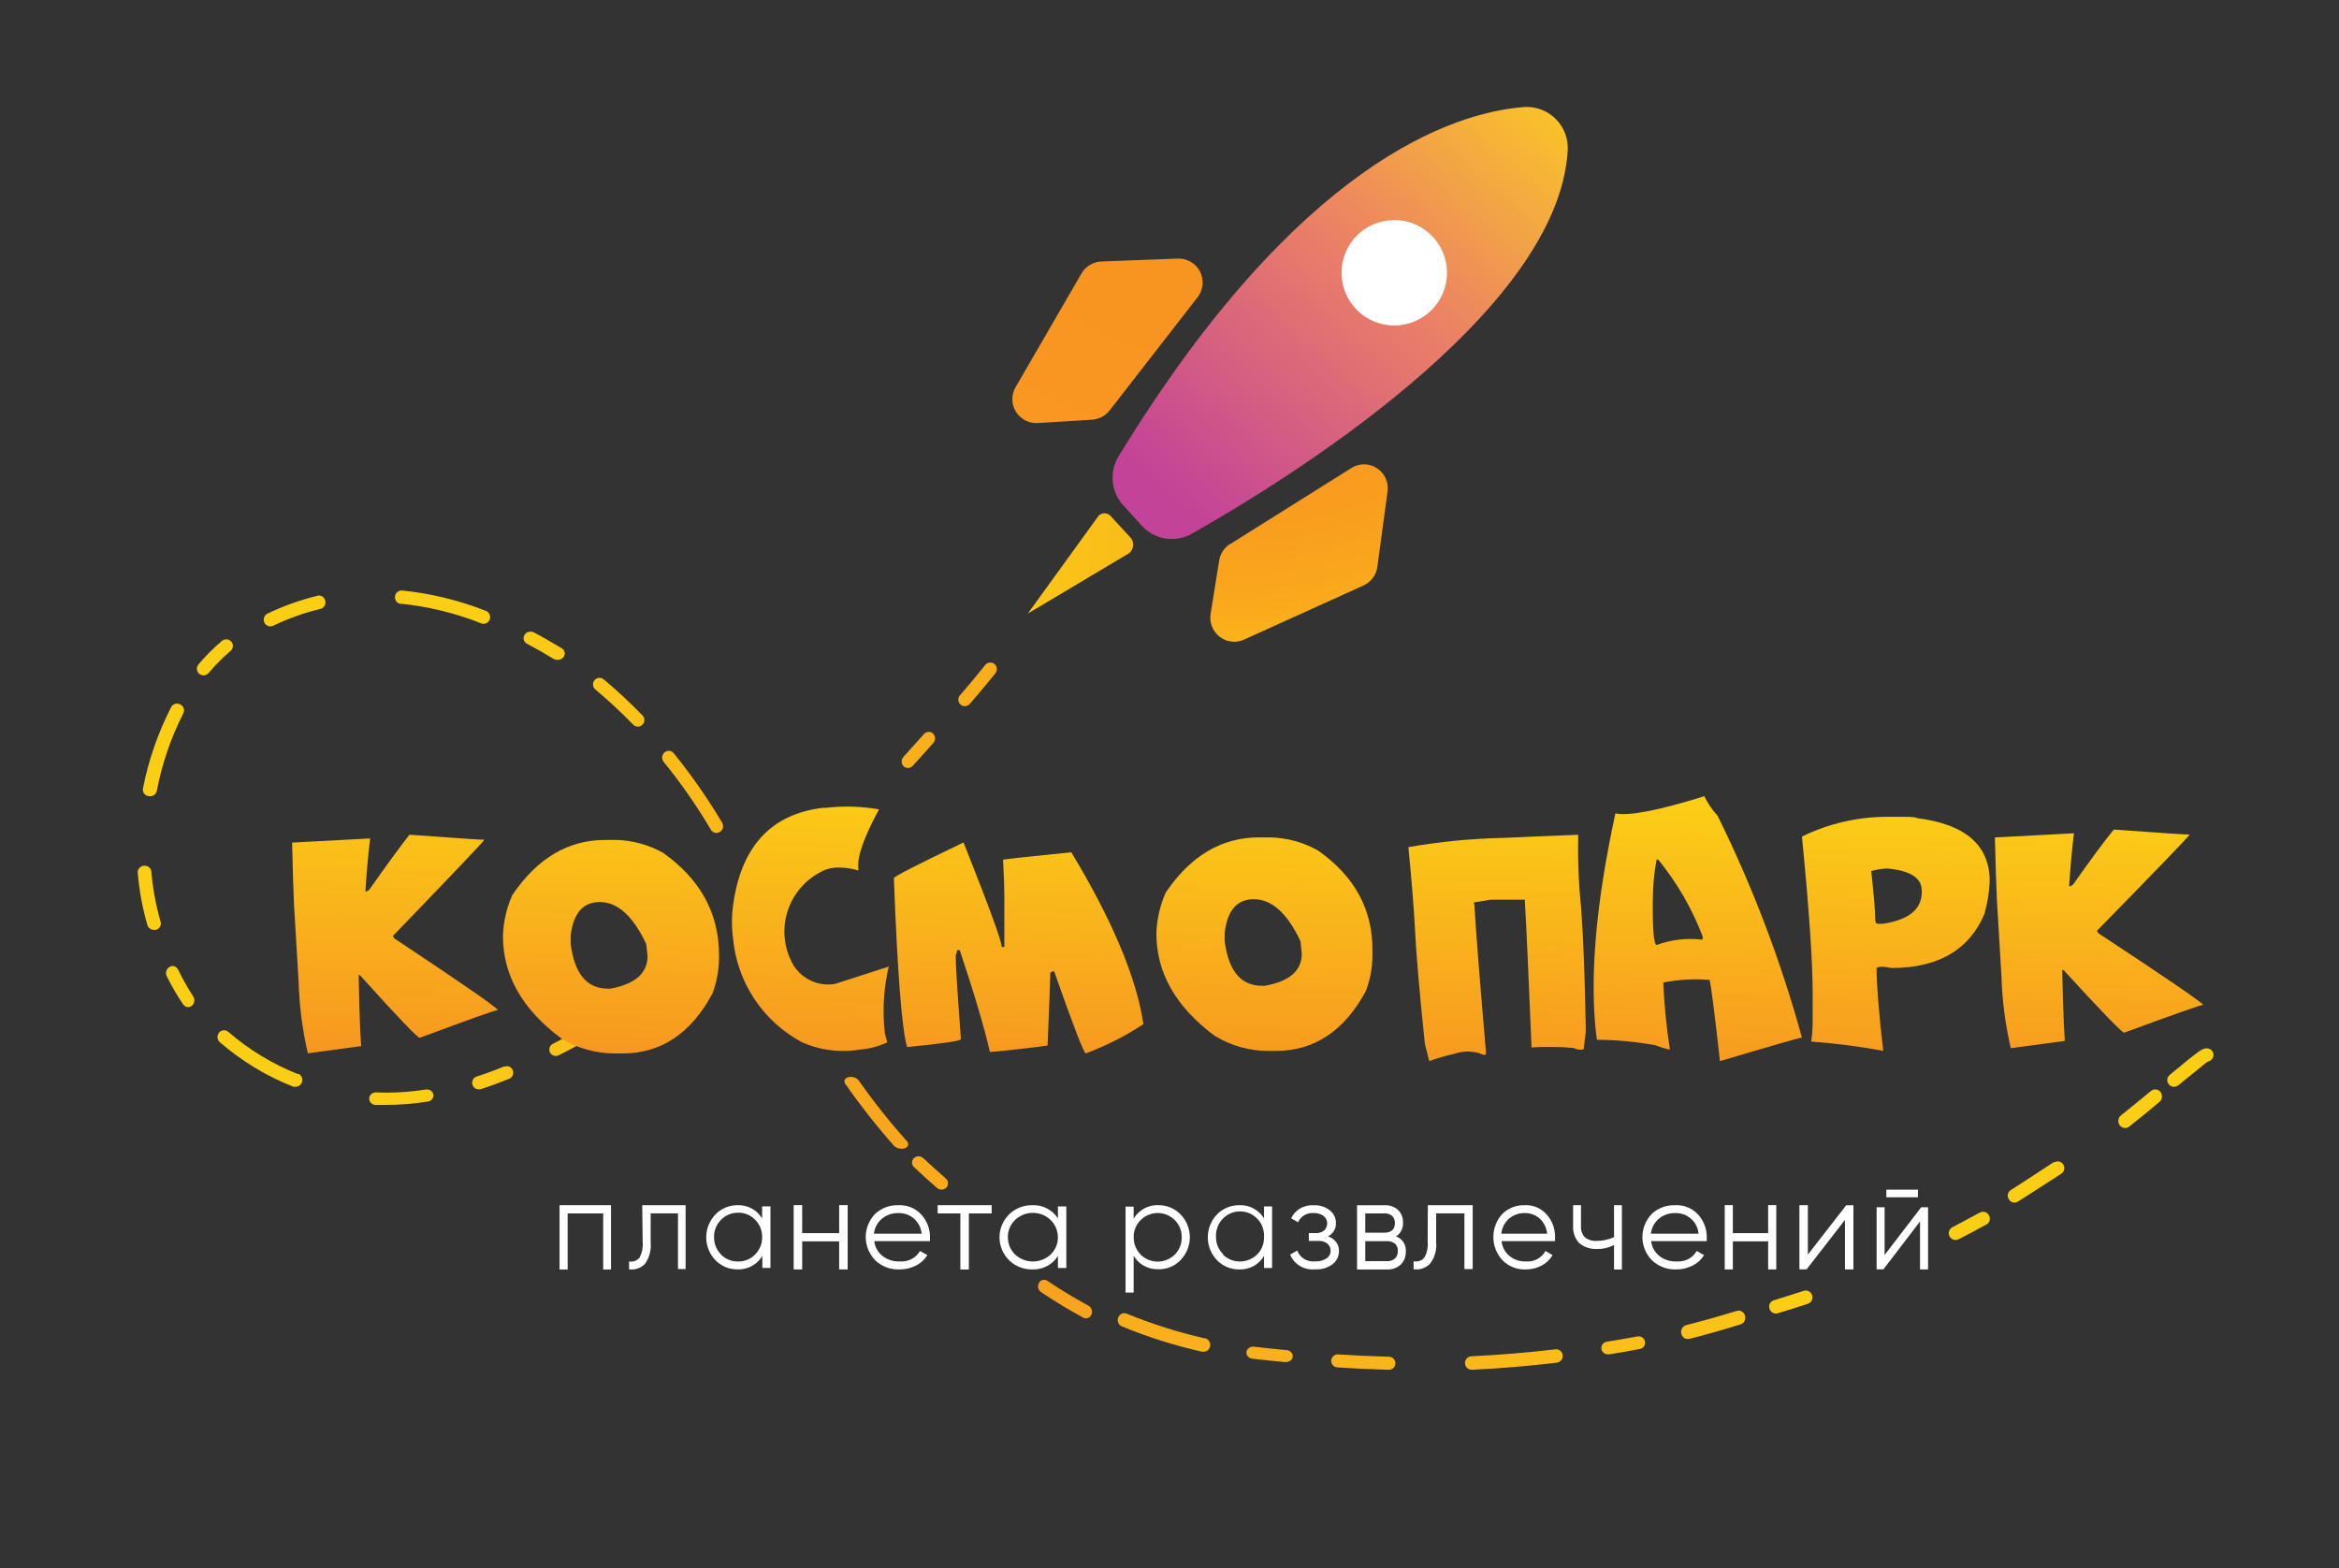
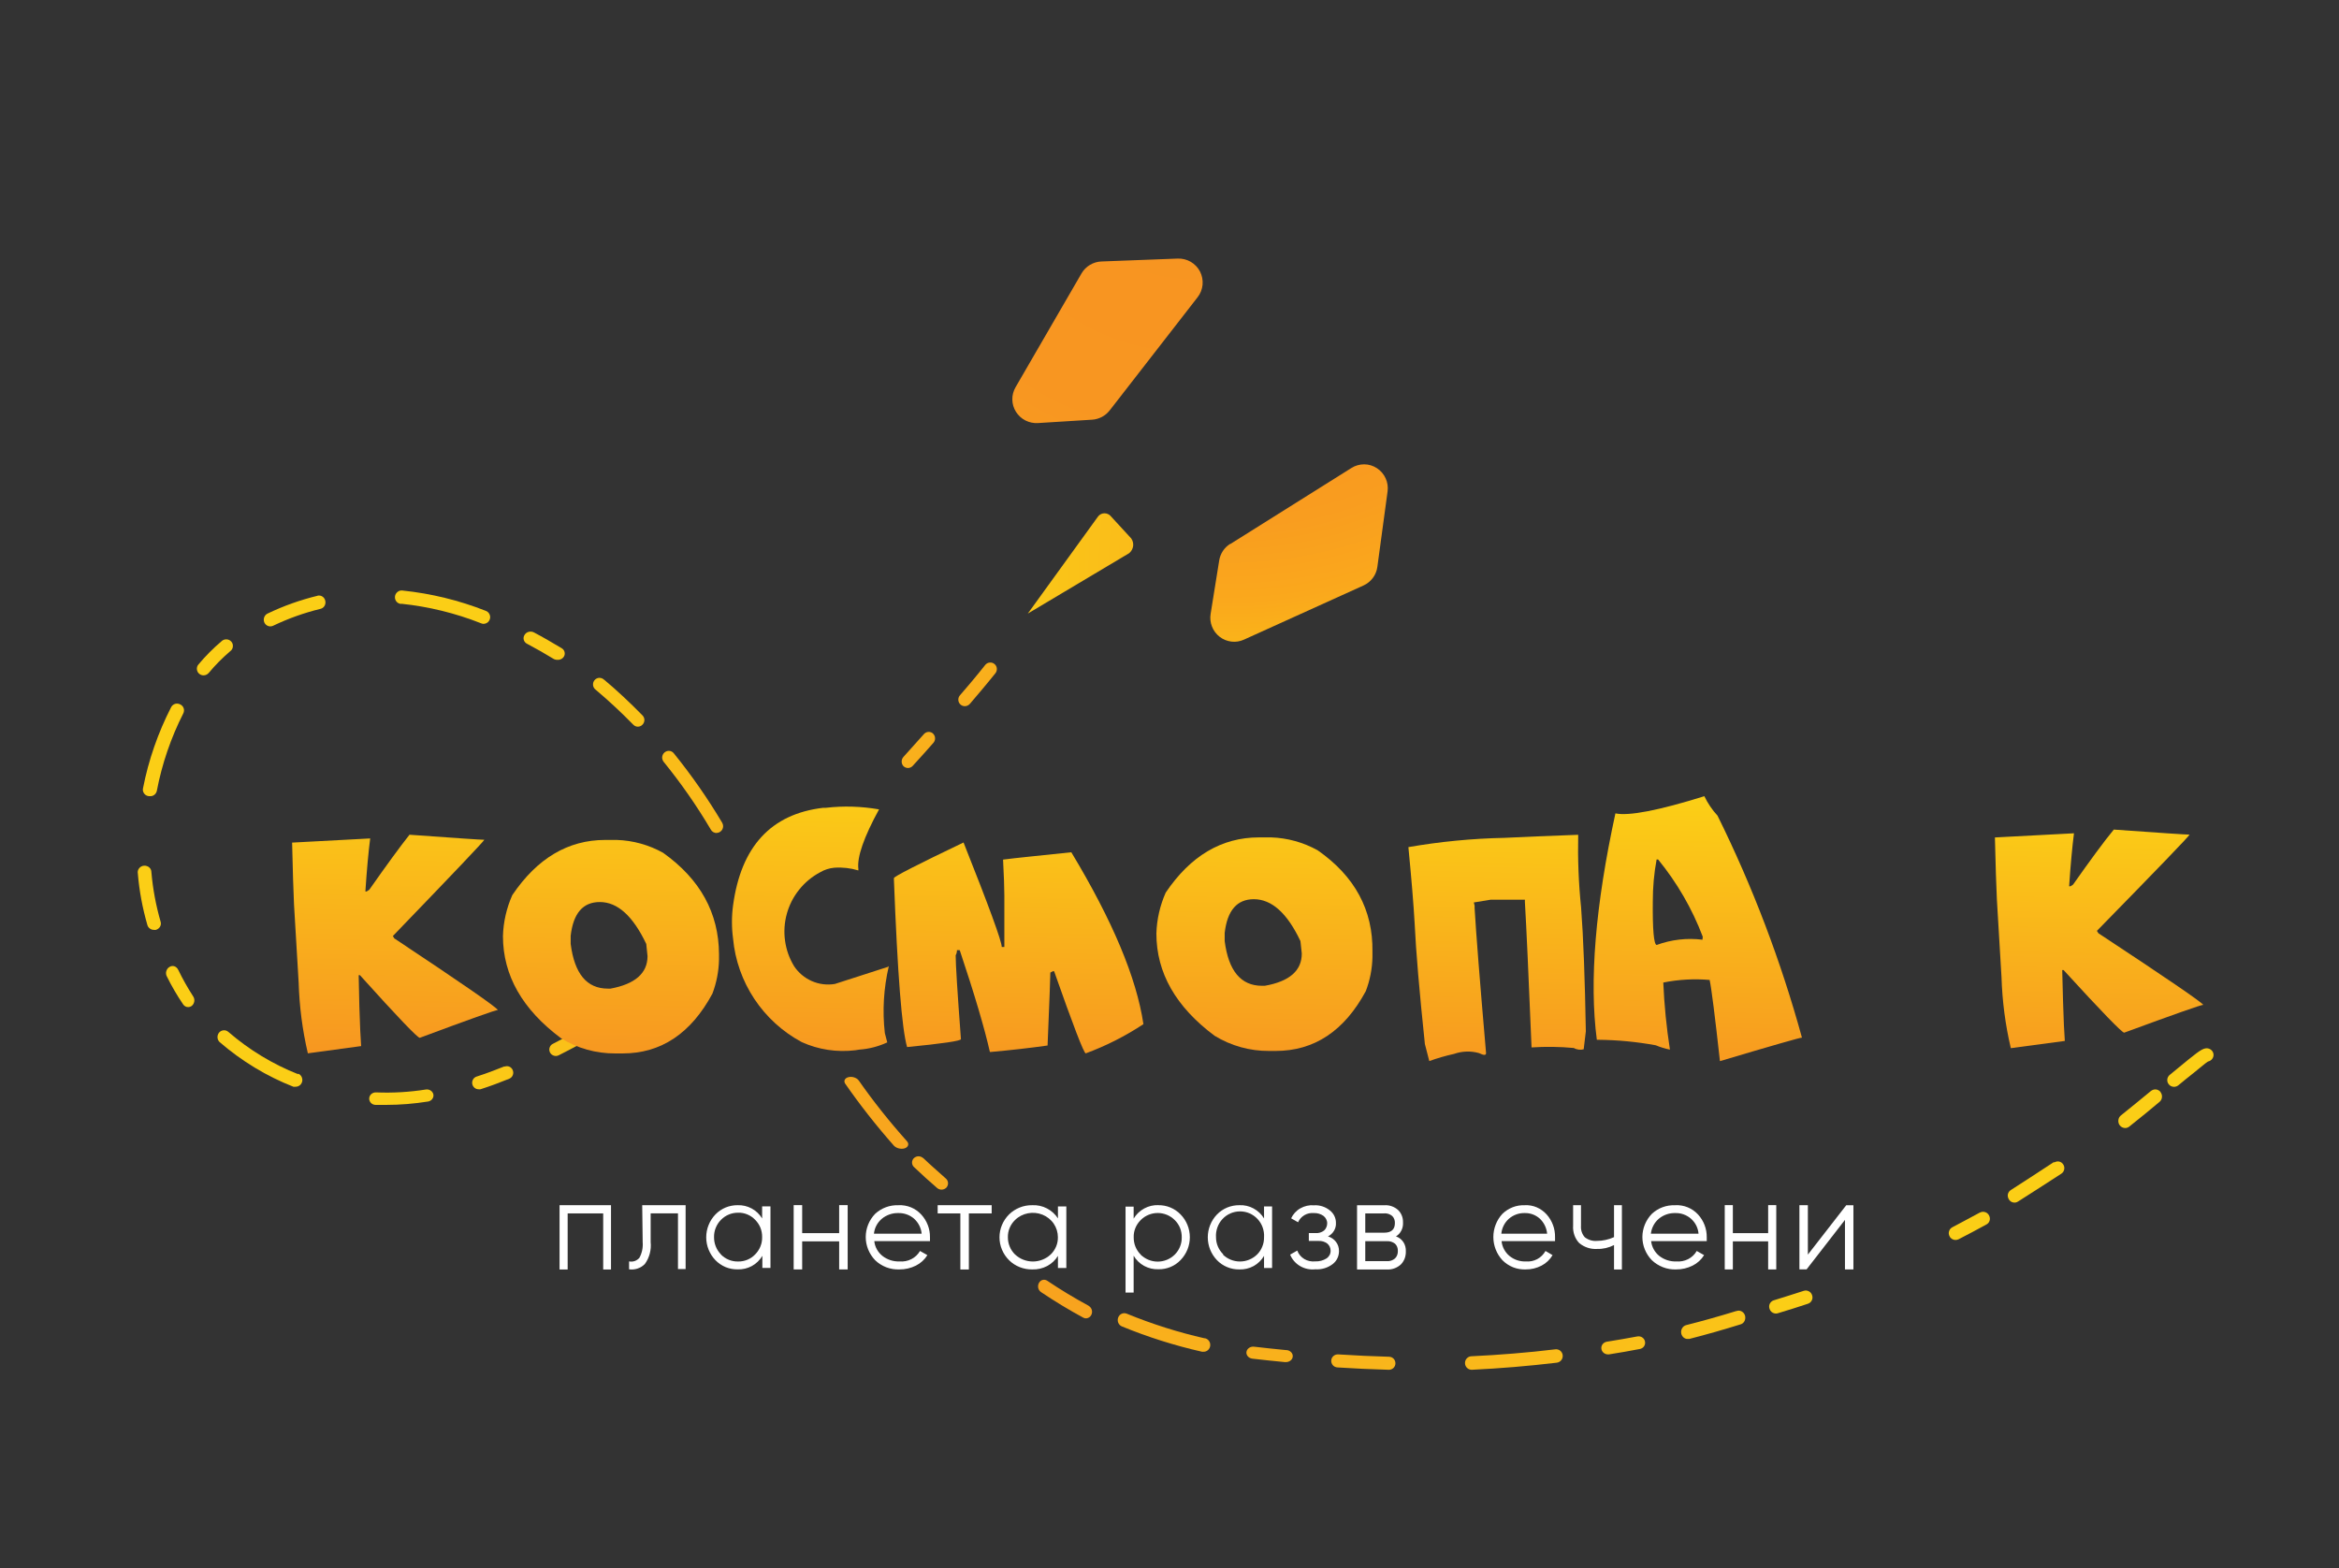
<svg xmlns="http://www.w3.org/2000/svg" xmlns:xlink="http://www.w3.org/1999/xlink" id="_Слой_1" viewBox="0 0 404.13 270.97">
  <rect x="0" y="0" width="404.13" height="270.97" fill="#333333" stroke="none" />
  <defs>
    <style>.cls-1{fill:url(#_Безымянный_градиент_34-9);}.cls-2{fill:url(#_Безымянный_градиент_34-22);}.cls-3{fill:#fff;}.cls-4{fill:url(#_Безымянный_градиент_43-4);}.cls-5{fill:url(#_Безымянный_градиент_34-29);}.cls-6{fill:url(#_Безымянный_градиент_34-2);}.cls-7{fill:url(#_Безымянный_градиент_43-9);}.cls-8{fill:url(#_Безымянный_градиент_34-20);}.cls-9{fill:url(#_Безымянный_градиент_34-28);}.cls-10{fill:url(#_Безымянный_градиент_43-7);}.cls-11{fill:url(#_Безымянный_градиент_34-14);}.cls-12{fill:url(#_Безымянный_градиент_34);}.cls-13{fill:url(#_Безымянный_градиент_34-13);}.cls-14{fill:url(#_Безымянный_градиент_34-3);}.cls-15{fill:url(#_Безымянный_градиент_34-15);}.cls-16{fill:url(#_Безымянный_градиент_34-25);}.cls-17{fill:url(#_Безымянный_градиент_34-5);}.cls-18{fill:url(#_Безымянный_градиент_4-2);}.cls-19{fill:url(#_Безымянный_градиент_34-23);}.cls-20{fill:url(#_Безымянный_градиент_43-8);}.cls-21{fill:url(#_Безымянный_градиент_34-21);}.cls-22{fill:url(#_Безымянный_градиент_43-6);}.cls-23{fill:url(#_Безымянный_градиент_34-26);}.cls-24{fill:url(#_Безымянный_градиент_34-18);}.cls-25{fill:url(#_Безымянный_градиент_34-19);}.cls-26{fill:url(#_Безымянный_градиент_34-8);}.cls-27{fill:url(#_Безымянный_градиент_2);}.cls-28{fill:url(#_Безымянный_градиент_34-12);}.cls-29{fill:url(#_Безымянный_градиент_43-2);}.cls-30{fill:url(#_Безымянный_градиент_34-7);}.cls-31{fill:url(#_Безымянный_градиент_34-10);}.cls-32{fill:url(#_Безымянный_градиент_43-5);}.cls-33{fill:url(#_Безымянный_градиент_34-16);}.cls-34{fill:url(#_Безымянный_градиент_4);}.cls-35{fill:url(#_Безымянный_градиент_34-6);}.cls-36{fill:url(#_Безымянный_градиент_34-11);}.cls-37{fill:url(#_Безымянный_градиент_43-3);}.cls-38{fill:url(#_Безымянный_градиент_43);}.cls-39{fill:url(#_Безымянный_градиент_34-30);}.cls-40{fill:url(#_Безымянный_градиент_34-27);}.cls-41{fill:url(#_Безымянный_градиент_34-4);}.cls-42{fill:url(#_Безымянный_градиент_34-17);}.cls-43{fill:url(#_Безымянный_градиент_34-24);}</style>
    <linearGradient id="_Безымянный_градиент_2" x1="276.85" y1="670.26" x2="203.41" y2="586.59" gradientTransform="translate(0 674.86) scale(1 -1)" gradientUnits="userSpaceOnUse">
      <stop offset="0" stop-color="#ffde11" />
      <stop offset=".52" stop-color="#eb8066" />
      <stop offset=".99" stop-color="#c34398" />
    </linearGradient>
    <radialGradient id="_Безымянный_градиент_4" cx="-683.09" cy="416.04" fx="-683.09" fy="416.04" r=".42" gradientTransform="translate(139694.84 132771.21) rotate(12.06) scale(240.29 -241.99)" gradientUnits="userSpaceOnUse">
      <stop offset="0" stop-color="#f79421" />
      <stop offset=".5" stop-color="#f89621" />
      <stop offset=".68" stop-color="#f99d1f" />
      <stop offset=".81" stop-color="#faa81c" />
      <stop offset=".91" stop-color="#fab818" />
      <stop offset=".99" stop-color="#fbce16" />
    </radialGradient>
    <radialGradient id="_Безымянный_градиент_4-2" cx="-683.08" cy="416.04" fx="-683.08" fy="416.04" r=".42" gradientTransform="translate(141771.25 132518.5) rotate(11.9) scale(242.79 -241.46)" xlink:href="#_Безымянный_градиент_4" />
    <radialGradient id="_Безымянный_градиент_34" cx="-683.01" cy="416.66" fx="-683.01" fy="416.66" r=".42" gradientTransform="translate(160932.27 104450.59) rotate(1.92) scale(240.22 -237.39)" gradientUnits="userSpaceOnUse">
      <stop offset="0" stop-color="#f79421" />
      <stop offset=".99" stop-color="#fbce16" />
    </radialGradient>
    <radialGradient id="_Безымянный_градиент_34-2" cx="-682.56" cy="416.3" fx="-682.56" fy="416.3" r=".42" gradientTransform="translate(222579.92 130811.93) scale(325.8 -313.82)" xlink:href="#_Безымянный_градиент_34" />
    <radialGradient id="_Безымянный_градиент_34-3" cx="-682.55" cy="416.63" fx="-682.55" fy="416.63" r=".42" gradientTransform="translate(190050.23 113560.77) scale(278.15 -272.17)" xlink:href="#_Безымянный_градиент_34" />
    <radialGradient id="_Безымянный_градиент_34-4" cx="-682.57" cy="416.4" fx="-682.57" fy="416.4" r=".42" gradientTransform="translate(226129.93 124509.3) scale(330.99 -298.61)" xlink:href="#_Безымянный_градиент_34" />
    <radialGradient id="_Безымянный_градиент_34-5" cx="-682.56" cy="416.31" fx="-682.56" fy="416.31" r=".42" gradientTransform="translate(218911.69 129792.32) scale(320.42 -311.36)" xlink:href="#_Безымянный_градиент_34" />
    <radialGradient id="_Безымянный_градиент_34-6" cx="-682.53" cy="416.14" fx="-682.53" fy="416.14" r=".42" gradientTransform="translate(225763.18 116712.06) rotate(-3.53) scale(319.33 -312.94)" xlink:href="#_Безымянный_градиент_34" />
    <radialGradient id="_Безымянный_градиент_34-7" cx="-682.56" cy="416.37" fx="-682.56" fy="416.37" r=".42" gradientTransform="translate(221056.84 126652.16) scale(323.57 -303.77)" xlink:href="#_Безымянный_градиент_34" />
    <radialGradient id="_Безымянный_градиент_34-8" cx="-682.56" cy="416.27" fx="-682.56" fy="416.27" r=".42" gradientTransform="translate(219563.18 133013.18) scale(321.38 -319.13)" xlink:href="#_Безымянный_градиент_34" />
    <radialGradient id="_Безымянный_градиент_34-9" cx="-682.55" cy="416.35" fx="-682.55" fy="416.35" r=".42" gradientTransform="translate(213785.8 127719.79) scale(312.92 -306.35)" xlink:href="#_Безымянный_градиент_34" />
    <radialGradient id="_Безымянный_градиент_34-10" cx="-682.57" cy="416.3" fx="-682.57" fy="416.3" r=".42" gradientTransform="translate(222710.75 130518.75) scale(325.98 -313.11)" xlink:href="#_Безымянный_градиент_34" />
    <radialGradient id="_Безымянный_градиент_34-11" cx="-682.57" cy="416.27" fx="-682.57" fy="416.27" r=".42" gradientTransform="translate(222790.7 132636.02) scale(326.1 -318.22)" xlink:href="#_Безымянный_градиент_34" />
    <radialGradient id="_Безымянный_градиент_34-12" cx="-682.59" cy="416.35" fx="-682.59" fy="416.35" r=".42" gradientTransform="translate(229552.26 128013.16) scale(335.99 -307.06)" xlink:href="#_Безымянный_градиент_34" />
    <radialGradient id="_Безымянный_градиент_34-13" cx="-682.57" cy="416.31" fx="-682.57" fy="416.31" r=".42" gradientTransform="translate(224001.95 130014.46) scale(327.87 -311.89)" xlink:href="#_Безымянный_градиент_34" />
    <radialGradient id="_Безымянный_градиент_34-14" cx="-682.52" cy="416.26" fx="-682.52" fy="416.26" r=".42" gradientTransform="translate(207304.69 132603.75) scale(303.45 -318.15)" xlink:href="#_Безымянный_градиент_34" />
    <radialGradient id="_Безымянный_градиент_34-15" cx="-682.57" cy="416.25" fx="-682.57" fy="416.25" r=".42" gradientTransform="translate(222426.4 133590.07) scale(325.57 -320.53)" xlink:href="#_Безымянный_градиент_34" />
    <radialGradient id="_Безымянный_градиент_34-16" cx="-682.56" cy="416.46" fx="-682.56" fy="416.46" r=".42" gradientTransform="translate(218552.82 122546.12) scale(319.9 -293.85)" xlink:href="#_Безымянный_градиент_34" />
    <radialGradient id="_Безымянный_градиент_34-17" cx="-682.56" cy="416.16" fx="-682.56" fy="416.16" r=".42" gradientTransform="translate(222124.51 137758.84) scale(325.13 -330.62)" xlink:href="#_Безымянный_градиент_34" />
    <radialGradient id="_Безымянный_градиент_34-18" cx="-682.57" cy="416.42" fx="-682.57" fy="416.42" r=".42" gradientTransform="translate(220578.16 124986.46) scale(322.86 -299.73)" xlink:href="#_Безымянный_градиент_34" />
    <radialGradient id="_Безымянный_градиент_34-19" cx="-682.56" cy="416.31" fx="-682.56" fy="416.31" r=".42" gradientTransform="translate(221444.72 130198.92) scale(324.13 -312.34)" xlink:href="#_Безымянный_градиент_34" />
    <radialGradient id="_Безымянный_градиент_34-20" cx="-682.88" cy="416.61" fx="-682.88" fy="416.61" r=".42" gradientTransform="translate(193921.5 168655.41) rotate(10.56) scale(324.13 -312.34)" xlink:href="#_Безымянный_градиент_34" />
    <radialGradient id="_Безымянный_градиент_34-21" cx="-682.58" cy="416.31" fx="-682.58" fy="416.31" r=".42" gradientTransform="translate(217739.02 130197.54) scale(318.7 -312.34)" xlink:href="#_Безымянный_градиент_34" />
    <radialGradient id="_Безымянный_градиент_34-22" cx="-682.54" cy="416.18" fx="-682.54" fy="416.18" r=".42" gradientTransform="translate(228274.1 137357.43) scale(334.16 -329.64)" xlink:href="#_Безымянный_градиент_34" />
    <radialGradient id="_Безымянный_градиент_34-23" cx="-682.56" cy="416.25" fx="-682.56" fy="416.25" r=".42" gradientTransform="translate(224786.49 133132.74) scale(329.03 -319.43)" xlink:href="#_Безымянный_градиент_34" />
    <radialGradient id="_Безымянный_градиент_34-24" cx="-682.38" cy="416.35" fx="-682.38" fy="416.35" r=".42" gradientTransform="translate(212387.42 112643.56) rotate(-4.55) scale(296.91 -309.67)" xlink:href="#_Безымянный_градиент_34" />
    <radialGradient id="_Безымянный_градиент_34-25" cx="-682.55" cy="416.34" fx="-682.55" fy="416.34" r=".42" gradientTransform="translate(223009.04 127031.13) scale(326.44 -304.72)" xlink:href="#_Безымянный_градиент_34" />
    <radialGradient id="_Безымянный_градиент_34-26" cx="-682.57" cy="416.22" fx="-682.57" fy="416.22" r=".42" gradientTransform="translate(220106.59 134651.03) scale(322.17 -323.11)" xlink:href="#_Безымянный_градиент_34" />
    <radialGradient id="_Безымянный_градиент_34-27" cx="-683.01" cy="417.34" fx="-683.01" fy="417.34" r=".42" gradientTransform="translate(234634.19 148383.23) rotate(11.19) scale(378.81 -239.31)" xlink:href="#_Безымянный_градиент_34" />
    <radialGradient id="_Безымянный_градиент_34-28" cx="-682.56" cy="416.56" fx="-682.56" fy="416.56" r=".42" gradientTransform="translate(229850.03 118709.23) scale(336.45 -284.55)" xlink:href="#_Безымянный_градиент_34" />
    <radialGradient id="_Безымянный_градиент_34-29" cx="-682.57" cy="416.35" fx="-682.57" fy="416.35" r=".42" gradientTransform="translate(218938.26 128160.54) scale(320.46 -307.41)" xlink:href="#_Безымянный_градиент_34" />
    <radialGradient id="_Безымянный_градиент_34-30" cx="-682.53" cy="416.27" fx="-682.53" fy="416.27" r=".42" gradientTransform="translate(230700.53 132307.99) scale(337.72 -317.44)" xlink:href="#_Безымянный_градиент_34" />
    <linearGradient id="_Безымянный_градиент_43" x1="67.74" y1="490.3" x2="68.77" y2="540.98" gradientTransform="translate(0 674.86) scale(1 -1)" gradientUnits="userSpaceOnUse">
      <stop offset="0" stop-color="#f79421" />
      <stop offset=".99" stop-color="#fbce16" />
    </linearGradient>
    <linearGradient id="_Безымянный_градиент_43-2" x1="105.14" y1="489.61" x2="106.17" y2="540.37" xlink:href="#_Безымянный_градиент_43" />
    <linearGradient id="_Безымянный_градиент_43-3" x1="217.97" y1="487.21" x2="218.99" y2="537.99" xlink:href="#_Безымянный_градиент_43" />
    <linearGradient id="_Безымянный_градиент_43-4" x1="139.55" y1="489.13" x2="140.59" y2="539.93" xlink:href="#_Безымянный_градиент_43" />
    <linearGradient id="_Безымянный_градиент_43-5" x1="175.56" y1="488.15" x2="176.6" y2="539.03" xlink:href="#_Безымянный_градиент_43" />
    <linearGradient id="_Безымянный_градиент_43-6" x1="258.15" y1="486.45" x2="259.17" y2="537.19" xlink:href="#_Безымянный_градиент_43" />
    <linearGradient id="_Безымянный_градиент_43-7" x1="293.05" y1="485.75" x2="294.08" y2="536.49" xlink:href="#_Безымянный_градиент_43" />
    <linearGradient id="_Безымянный_градиент_43-8" x1="326.73" y1="485.29" x2="327.75" y2="535.83" xlink:href="#_Безымянный_градиент_43" />
    <linearGradient id="_Безымянный_градиент_43-9" x1="362.04" y1="484.65" x2="363.08" y2="535.33" xlink:href="#_Безымянный_градиент_43" />
  </defs>
-   <path class="cls-27" d="m194.05,87.27l3.19,3.53c1.06,1.19,2.49,1.97,4.06,2.24,1.57.26,3.18-.02,4.56-.79,15.62-8.82,63.3-37.93,65.01-66.2.07-1.02-.09-2.04-.45-2.99-.36-.95-.92-1.82-1.65-2.53-.72-.72-1.59-1.27-2.55-1.62-.95-.35-1.97-.49-2.98-.41-12.19.98-38.98,9.62-69.98,60.35-.79,1.3-1.14,2.83-1,4.35.14,1.52.77,2.95,1.78,4.09Z" />
-   <path class="cls-3" d="m240.9,56.24c5.03,0,9.11-4.08,9.11-9.11s-4.08-9.11-9.11-9.11-9.11,4.08-9.11,9.11,4.08,9.11,9.11,9.11Z" />
  <path class="cls-34" d="m212.55,94.01l20.95-13.15c.66-.42,1.43-.63,2.21-.63s1.55.24,2.2.67c.66.43,1.18,1.04,1.5,1.75.33.72.44,1.51.33,2.29l-1.76,13c-.09.7-.36,1.36-.78,1.92-.42.56-.97,1.01-1.61,1.3l-20.66,9.36c-.68.31-1.43.43-2.17.34-.74-.09-1.44-.37-2.03-.83-.59-.46-1.05-1.06-1.32-1.76-.28-.7-.36-1.46-.24-2.2l1.48-9.22c.09-.59.31-1.14.63-1.64.32-.49.75-.91,1.25-1.23Z" />
  <path class="cls-18" d="m191.71,70.94l15.21-19.58c.49-.62.78-1.37.86-2.16.07-.79-.08-1.57-.44-2.28-.36-.7-.92-1.28-1.6-1.68-.69-.4-1.47-.59-2.26-.56l-13.16.5c-.71.02-1.39.23-2,.59-.6.36-1.11.87-1.46,1.48l-11.4,19.67c-.37.65-.57,1.39-.55,2.13.01.75.23,1.48.63,2.11s.96,1.15,1.63,1.49c.67.34,1.42.5,2.17.45l9.33-.58c.59-.03,1.17-.2,1.7-.47.53-.28.99-.66,1.35-1.13Z" />
  <path class="cls-12" d="m191.9,89.17l3.55,3.86c.28.39.39.87.33,1.34-.07.47-.31.9-.68,1.21l-17.52,10.44,12.15-16.79c.13-.16.29-.3.47-.39.19-.09.39-.15.6-.15.21,0,.42.03.61.12.19.08.36.21.5.36Z" />
  <path class="cls-6" d="m166.7,122.02c-.27,0-.53-.1-.73-.27-.23-.2-.37-.47-.39-.77-.02-.3.07-.6.27-.83,2.78-3.2,4.36-5.24,4.37-5.25.19-.24.46-.39.76-.42.3-.03.6.05.83.24.24.19.39.46.42.76.03.3-.05.6-.24.84,0,0-1.6,2.02-4.42,5.3-.11.12-.24.22-.39.29-.15.07-.31.11-.47.11Z" />
  <path class="cls-14" d="m161.26,126.79c-.21-.21-.5-.33-.79-.33s-.58.12-.79.33c-1.11,1.26-2.31,2.59-3.57,3.98-.2.22-.32.5-.32.81s.11.59.32.81c.21.2.49.31.77.31.15,0,.31-.03.45-.1.14-.06.27-.16.37-.27,1.29-1.41,2.49-2.74,3.6-4.01.17-.21.27-.49.26-.77,0-.28-.12-.55-.31-.75Z" />
  <path class="cls-41" d="m96.42,114.01c.25,0,.49-.08.69-.22.2-.14.35-.34.42-.56.07-.22.06-.46-.02-.68-.08-.22-.24-.41-.45-.54-1.64-.97-3.18-1.89-4.79-2.73-.14-.08-.29-.12-.45-.14-.16-.02-.32,0-.47.03-.15.04-.3.11-.42.2-.12.09-.23.21-.3.34-.08.13-.14.27-.16.42-.02.15-.01.3.03.44.04.14.12.28.22.4.1.12.23.21.37.28,1.56.82,3.11,1.71,4.65,2.65.21.09.44.13.67.11Z" />
  <path class="cls-17" d="m104.38,117.46c-.11-.11-.24-.2-.39-.26-.15-.06-.3-.08-.46-.08s-.31.05-.45.12c-.14.07-.26.17-.36.29-.1.12-.17.26-.22.42-.04.15-.05.31-.03.47.02.16.08.31.16.44.08.13.19.25.32.34,2.21,1.86,4.39,3.89,6.47,6.02.1.11.23.19.36.25.14.06.28.09.43.09.15,0,.29-.03.43-.09.14-.06.26-.14.36-.25.11-.1.19-.23.25-.37.06-.14.09-.29.09-.44s-.03-.3-.09-.44-.14-.26-.25-.37c-2.14-2.18-4.36-4.27-6.63-6.17Z" />
  <path class="cls-35" d="m123.87,143.91c.18,0,.36-.06.51-.16.13-.08.25-.19.34-.31s.16-.27.19-.42c.04-.15.04-.31.01-.47s-.09-.3-.17-.44c-2.49-4.18-5.28-8.18-8.33-11.95-.09-.12-.21-.22-.34-.29-.13-.07-.28-.12-.43-.13-.15-.01-.3,0-.44.05-.14.05-.27.12-.39.22-.12.1-.21.21-.28.35s-.11.28-.13.43c-.01.15,0,.3.05.45.04.15.12.28.21.4,2.99,3.68,5.71,7.58,8.13,11.68.1.19.25.35.44.46.19.11.4.16.61.14Z" />
  <path class="cls-30" d="m107.81,173.31c-3.96,2.57-8.07,4.92-12.29,7.05-.23.11-.41.3-.51.53-.11.23-.13.48-.07.72.06.24.2.46.4.61.2.15.45.24.7.24.18,0,.36-.04.51-.13,4.3-2.16,8.47-4.55,12.5-7.16.13-.08.23-.18.32-.3.08-.12.14-.26.17-.4.03-.14.03-.29,0-.44s-.08-.28-.17-.4c-.08-.12-.19-.23-.31-.31-.12-.08-.26-.14-.41-.17-.15-.03-.3-.03-.44,0-.15.03-.29.08-.41.16Z" />
  <path class="cls-26" d="m54.86,102.94c-2.97.72-5.87,1.75-8.64,3.08-.23.11-.42.31-.53.54-.11.24-.14.51-.09.76s.19.49.39.65c.2.17.45.26.7.26.16,0,.33-.03.48-.1,2.63-1.26,5.37-2.24,8.2-2.93.15-.03.28-.1.4-.18.12-.09.22-.2.3-.33.08-.13.13-.28.15-.43.02-.15.02-.31-.02-.46-.03-.15-.09-.29-.18-.42-.09-.13-.19-.23-.32-.31-.13-.08-.27-.14-.41-.16-.15-.02-.3-.02-.44.02Z" />
  <path class="cls-1" d="m87.17,184.25c-1.63.66-3.25,1.26-4.83,1.77-.28.09-.51.29-.64.55-.13.26-.16.57-.07.85.07.23.21.42.4.57.19.14.42.22.65.22.11.02.23.02.34,0,1.63-.52,3.3-1.14,4.97-1.82.13-.06.26-.14.36-.24.1-.1.19-.23.24-.36.06-.14.09-.28.09-.43,0-.15-.03-.29-.08-.43-.05-.14-.13-.26-.23-.37-.1-.11-.22-.19-.35-.25-.13-.06-.28-.09-.42-.09s-.29.03-.42.08v-.06Z" />
  <path class="cls-31" d="m25.76,137.57h.23c.27,0,.52-.1.72-.27.2-.17.34-.41.39-.67.89-4.65,2.43-9.15,4.57-13.37.07-.13.11-.28.12-.43.01-.15,0-.3-.05-.44-.05-.14-.12-.28-.22-.39-.1-.11-.22-.21-.35-.27-.14-.08-.29-.13-.45-.15-.16-.02-.32,0-.47.04-.15.05-.29.12-.41.23-.12.1-.22.23-.29.38-2.26,4.41-3.89,9.11-4.84,13.97-.04.16-.04.33,0,.49.04.16.11.31.21.44.1.13.23.24.37.31.15.08.31.12.47.13Z" />
  <path class="cls-36" d="m69.34,104.32c4.71.49,9.33,1.62,13.74,3.36.14.07.29.1.44.11.27,0,.54-.09.75-.26.21-.18.35-.42.4-.69.05-.27,0-.55-.14-.79-.14-.24-.35-.42-.61-.51-4.6-1.81-9.43-2.99-14.34-3.5-.16-.03-.32-.02-.47.02-.15.04-.3.11-.42.21-.12.1-.23.22-.31.36-.08.14-.12.3-.14.46-.01.16,0,.32.05.47.05.15.13.29.23.41.11.12.23.22.38.28.14.07.3.1.46.1l-.03-.03Z" />
  <path class="cls-28" d="m26.16,150.72c0-.16-.03-.31-.09-.46-.06-.15-.16-.28-.28-.38-.12-.11-.26-.19-.42-.24-.15-.05-.32-.07-.48-.06-.16.01-.32.05-.47.13-.15.07-.27.18-.37.3-.1.12-.18.27-.22.42-.04.15-.05.31-.02.46.25,3.03.81,6.03,1.66,8.96.07.24.22.44.42.59.2.15.45.23.71.23.1.02.21.02.32,0,.3-.08.56-.27.72-.53.16-.26.2-.57.12-.85-.81-2.8-1.35-5.67-1.6-8.57Z" />
  <path class="cls-13" d="m39.74,112.55c.13-.09.25-.21.33-.34.09-.14.14-.29.16-.45.02-.16.01-.32-.03-.47-.04-.15-.12-.3-.23-.42-.1-.12-.23-.22-.38-.29-.15-.07-.3-.11-.47-.11-.16,0-.32.02-.47.08-.15.06-.28.15-.4.27-1.44,1.22-2.77,2.56-3.98,4.01-.1.12-.17.25-.21.39-.04.14-.06.29-.04.44.02.15.06.29.13.43.07.13.17.25.29.34.2.17.46.26.73.26.17,0,.34-.04.49-.11.15-.07.29-.18.4-.3,1.11-1.34,2.34-2.58,3.67-3.72Z" />
  <path class="cls-11" d="m30.78,167.57c-.06-.15-.15-.28-.27-.38-.11-.11-.24-.18-.38-.23-.14-.05-.29-.06-.44-.04-.15.02-.29.08-.41.16-.13.07-.25.17-.34.3-.09.12-.16.27-.21.42-.04.15-.06.31-.04.47s.06.31.14.45c.83,1.68,1.77,3.29,2.81,4.82.1.15.23.27.38.35.15.08.32.13.49.12.22,0,.44-.07.62-.21.12-.09.21-.2.29-.34.07-.13.12-.28.15-.43.02-.15.02-.31-.02-.46-.03-.15-.09-.29-.18-.42-.95-1.47-1.82-3-2.58-4.59Z" />
  <path class="cls-15" d="m51.52,185.61c-4.39-1.73-8.46-4.2-12.06-7.31-.23-.2-.53-.31-.83-.28-.3.02-.58.17-.78.4-.19.24-.29.54-.27.85.02.31.16.6.38.8,3.79,3.27,8.09,5.88,12.72,7.7.14.02.28.02.42,0,.27,0,.52-.1.73-.27.2-.17.34-.42.39-.68.05-.27,0-.55-.12-.78-.13-.24-.33-.43-.58-.53v.1Z" />
  <path class="cls-33" d="m73.59,188.25c-2.85.45-5.73.62-8.62.5-.3-.01-.59.09-.81.28-.22.19-.35.46-.37.75-.01.29.09.56.29.78.2.21.48.34.78.35h1.87c2.42,0,4.84-.2,7.22-.58.29-.04.56-.2.73-.43.18-.23.25-.52.2-.8-.06-.27-.23-.51-.47-.67-.24-.16-.54-.22-.83-.18Z" />
  <path class="cls-42" d="m300.02,226.52c-2.88.89-5.8,1.71-8.68,2.44-.3.08-.55.27-.71.55-.16.27-.21.6-.14.92.06.26.2.5.4.67.2.17.45.26.71.25h.27c2.93-.75,5.88-1.59,8.77-2.49.15-.03.3-.1.43-.19.13-.1.24-.22.32-.36.08-.14.13-.3.15-.47.02-.17.01-.34-.03-.5-.04-.16-.12-.31-.22-.44-.1-.13-.23-.23-.37-.31-.14-.08-.3-.12-.46-.13-.16,0-.32.02-.46.08v-.02Z" />
  <path class="cls-24" d="m282.88,230.92c-1.73.32-3.48.63-5.26.91-.28.05-.53.19-.71.41-.17.22-.26.49-.23.76.02.27.15.53.36.72.2.19.48.29.76.3h.19c1.79-.28,3.57-.59,5.33-.93.15-.03.28-.08.41-.16.13-.08.23-.18.32-.3.08-.12.14-.25.17-.4.03-.14.03-.29,0-.43-.03-.14-.08-.28-.16-.4-.08-.12-.19-.23-.31-.31-.12-.08-.26-.14-.41-.17-.15-.03-.3-.03-.45,0Z" />
  <path class="cls-25" d="m342.1,209.5c-1.61.85-3.11,1.69-4.73,2.53-.14.07-.27.16-.38.28-.1.12-.18.26-.23.41-.05.15-.06.31-.05.47.02.16.07.31.15.45.09.19.24.34.42.45.18.11.38.16.59.16.18,0,.35-.04.51-.11,1.65-.85,3.26-1.7,4.82-2.56.14-.07.26-.17.36-.29.1-.12.17-.26.21-.41.05-.15.05-.31.03-.46-.02-.16-.08-.3-.15-.44-.15-.27-.39-.47-.69-.55-.29-.09-.6-.06-.87.09Z" />
  <path class="cls-8" d="m311.64,223.04c-1.73.55-3.37,1.09-5.12,1.62-.15.04-.3.11-.42.21-.12.1-.22.22-.3.36-.07.14-.12.29-.13.45,0,.16.01.32.07.47.06.2.17.38.33.52.16.14.35.23.55.27.17.04.35.03.52-.02,1.78-.53,3.51-1.08,5.2-1.64.15-.05.29-.12.41-.22.12-.1.22-.23.29-.37.07-.14.11-.29.12-.45,0-.16-.02-.31-.07-.46-.09-.29-.3-.53-.57-.67-.27-.14-.58-.17-.87-.07Z" />
  <path class="cls-21" d="m354.88,200.78c-2.43,1.61-4.94,3.22-7.43,4.83-.13.08-.25.18-.34.31-.09.12-.15.27-.19.42-.03.15-.04.31,0,.46.03.15.09.3.17.43.08.13.18.25.3.34.12.09.26.16.41.19.15.04.3.04.45.02.15-.03.29-.08.42-.17,2.52-1.61,5.05-3.22,7.51-4.83.25-.17.42-.43.47-.73.06-.3,0-.61-.17-.86-.16-.25-.42-.43-.71-.49-.29-.06-.59,0-.84.17l-.05-.1Z" />
  <path class="cls-2" d="m373.3,188.68c-.1-.12-.22-.22-.36-.3-.13-.08-.28-.12-.44-.14-.15-.02-.31,0-.46.05s-.28.12-.41.22c-1.54,1.29-3.31,2.7-5.18,4.22-.25.2-.41.49-.44.81-.04.32.04.64.23.89.11.15.25.27.42.35.16.08.34.13.52.13.26,0,.51-.09.71-.25,1.94-1.53,3.67-2.96,5.23-4.27.12-.1.22-.22.29-.36.08-.14.12-.29.13-.45.02-.16,0-.32-.04-.47-.05-.15-.12-.29-.22-.42Z" />
  <path class="cls-19" d="m268.76,233.14c-4.79.58-9.66.97-14.48,1.2-.31,0-.6.12-.82.34-.22.22-.34.52-.34.83s.12.61.34.83c.22.22.51.34.82.34,4.89-.23,9.77-.64,14.66-1.22.15-.01.31-.06.44-.13.14-.07.26-.17.36-.29.1-.12.17-.26.22-.41.04-.15.06-.31.04-.47-.02-.16-.06-.31-.14-.44-.08-.14-.18-.26-.3-.35-.13-.1-.27-.17-.42-.2-.15-.04-.31-.05-.46-.02h.08Z" />
  <path class="cls-43" d="m188.08,225.61c-2.41-1.31-4.82-2.75-7.13-4.31-.11-.08-.25-.13-.38-.16-.14-.03-.28-.02-.41.01-.14.03-.26.09-.37.18-.11.09-.2.2-.27.32-.15.26-.2.57-.14.87.06.3.24.56.48.73,2.38,1.6,4.85,3.1,7.32,4.43.16.09.35.13.53.11.18-.02.36-.08.51-.19.15-.11.27-.26.35-.43.13-.27.15-.59.06-.87-.09-.29-.29-.53-.55-.68Z" />
  <path class="cls-16" d="m159.48,200.09c-.22-.19-.5-.3-.78-.3s-.56.11-.78.3c-.11.1-.19.22-.25.35-.06.14-.09.28-.09.43s.03.3.09.43c.06.14.14.26.25.35,1.32,1.26,2.67,2.49,4.03,3.65.23.18.51.27.8.25.29-.02.56-.14.77-.35.1-.11.17-.24.22-.38.05-.14.07-.29.06-.44-.01-.15-.05-.29-.12-.42-.07-.13-.16-.25-.27-.34-1.24-1.13-2.65-2.32-3.92-3.55Z" />
  <path class="cls-23" d="m208.17,231.25c-4.6-1.04-9.11-2.47-13.5-4.27-.28-.11-.59-.11-.87.02-.28.12-.49.36-.6.65-.06.14-.08.3-.08.45,0,.16.03.31.09.45.06.14.15.27.25.38.11.11.24.19.37.25,4.49,1.85,9.13,3.31,13.85,4.38h.24c.29.02.57-.09.79-.28.22-.2.36-.47.39-.77.03-.3-.05-.6-.23-.84-.18-.24-.43-.4-.72-.45v.03Z" />
  <path class="cls-40" d="m148.37,186.69c-.17-.23-.44-.41-.76-.52-.32-.11-.67-.13-.98-.06-.15.03-.29.09-.4.16s-.2.17-.26.28c-.06.11-.08.22-.07.34.01.12.06.24.13.35,2.54,3.66,5.35,7.24,8.42,10.72.11.12.25.22.42.31.16.08.34.15.53.18.31.06.63.05.9-.03.15-.05.28-.12.39-.21.1-.09.17-.2.21-.32.04-.12.04-.25,0-.37s-.11-.25-.22-.36c-3.03-3.39-5.81-6.89-8.31-10.47Z" />
  <path class="cls-9" d="m222.23,233.28c-1.83-.18-3.68-.37-5.55-.59-.31-.04-.63.04-.87.21-.25.17-.41.42-.45.69-.04.27.05.55.24.77.19.22.48.36.79.4,1.87.22,3.75.41,5.6.59h.12c.31.02.62-.08.86-.26.23-.18.38-.44.39-.72.02-.28-.09-.55-.3-.75-.21-.21-.5-.33-.82-.35h0Z" />
  <path class="cls-5" d="m240.06,234.43c-2.93-.08-5.92-.22-8.84-.41-.3-.02-.59.08-.82.27-.23.2-.37.47-.39.77-.02.3.08.59.27.82.2.23.47.36.77.39,2.97.19,5.97.33,8.93.41.3,0,.58-.12.79-.32.21-.21.33-.49.33-.79,0-.29-.1-.57-.3-.79-.2-.21-.47-.34-.76-.35Z" />
  <path class="cls-39" d="m375.63,187.79c-.17,0-.34-.04-.5-.11-.15-.07-.29-.18-.4-.31-.2-.24-.3-.54-.27-.85.03-.31.18-.59.42-.79l1.29-1.06c3.24-2.67,4.11-3.37,4.86-3.52.31-.06.63,0,.89.17.26.17.45.43.51.73.06.3,0,.62-.18.87-.18.26-.45.44-.76.5-.33.16-2.02,1.64-3.81,3.03l-1.29,1.06c-.22.18-.49.28-.77.28Z" />
  <path class="cls-38" d="m68.15,162.18l-.27-.45c10.41-10.79,15.68-16.33,15.8-16.63-.6,0-4.92-.29-12.93-.87-1.69,2.14-4,5.31-6.95,9.51l-.45.29h-.22c.25-3.82.54-6.88.83-9.16l-13.49.72c.11,4.81.22,8.39.33,10.71l.8,13.45c.12,4.13.65,8.23,1.59,12.25l9.21-1.25-.16-2.73c-.11-2.32-.2-5.49-.27-9.52h.22c6.53,7.25,9.98,10.85,10.34,10.82,8.62-3.21,13.12-4.81,13.49-4.81-.4-.6-6.36-4.71-17.86-12.35Z" />
  <path class="cls-29" d="m114.59,147.36c-2.46-1.37-5.21-2.14-8.03-2.23h-1.99c-6.42,0-11.77,3.18-16.06,9.54-.99,2.23-1.54,4.63-1.61,7.07,0,6.78,3.35,12.67,10.04,17.66,2.81,1.74,6.06,2.64,9.36,2.62h1.28c6.62,0,11.8-3.44,15.51-10.33.71-1.88,1.1-3.87,1.14-5.88v-.95c-.04-7.12-3.26-12.95-9.65-17.5Zm-9.1,23.46h-.47c-3.65,0-5.76-2.59-6.42-7.72v-1.41c.45-3.89,2.12-5.83,5.03-5.83,3.08,0,5.73,2.42,8.03,7.24l.22,2.12c-.01,2.94-2.14,4.81-6.39,5.6Z" />
  <path class="cls-37" d="m227.67,146.92c-2.47-1.37-5.23-2.14-8.06-2.23h-2.08c-6.45,0-11.83,3.18-16.12,9.54-.99,2.23-1.54,4.63-1.61,7.07,0,6.78,3.35,12.67,10.06,17.67,2.83,1.73,6.08,2.64,9.4,2.62h1.14c6.67,0,11.86-3.44,15.58-10.33.72-1.88,1.11-3.87,1.15-5.88v-.95c.11-7.18-3.04-13.02-9.45-17.5Zm-9.14,23.41h-.48c-3.66,0-5.79-2.59-6.45-7.72v-1.41c.45-3.89,2.13-5.83,5.03-5.83,3.1,0,5.78,2.41,8.06,7.24l.23,2.12c.02,2.99-2.13,4.85-6.39,5.6Z" />
  <path class="cls-4" d="m153.38,167.07l-9.12,2.94c-1.35.23-2.73.06-3.99-.49-1.25-.55-2.32-1.44-3.07-2.58-.82-1.35-1.35-2.84-1.56-4.4-.22-1.56-.11-3.14.31-4.66.42-1.52,1.14-2.93,2.13-4.16.98-1.23,2.21-2.25,3.6-2.99.75-.45,1.6-.72,2.47-.8,1.4-.1,2.81.06,4.16.47v-.24c-.26-2.05.93-5.48,3.57-10.31-3.04-.53-6.14-.63-9.21-.27h-.47c-8.98,1.07-14.16,6.68-15.54,16.84-.26,1.91-.26,3.85,0,5.77.34,3.72,1.61,7.3,3.68,10.42,2.07,3.12,4.88,5.68,8.18,7.45,2.89,1.31,6.09,1.79,9.25,1.41l.69-.11c1.68-.12,3.32-.54,4.84-1.25l-.42-1.61c-.44-3.87-.2-7.78.69-11.57l-.19.16Z" />
  <path class="cls-32" d="m173.31,148.53c.14,2.82.22,4.83.22,6.19v8.9h-.45c0-.98-2.2-6.99-6.6-18.05-8.02,3.84-12.03,5.89-12.03,6.16v.23c.62,16.28,1.38,25.94,2.28,28.96,6.2-.61,9.3-1.07,9.3-1.37-.61-8.12-.91-12.95-.91-14.48.15-.28.23-.59.22-.9h.48c2.56,7.65,4.29,13.51,5.21,17.59h.21c3.47-.31,6.71-.68,9.76-1.11.32-7.73.48-11.93.48-12.6l.43-.23h.22c3.3,9.39,5.12,14.12,5.46,14.19,3.5-1.29,6.85-2.99,9.97-5.05-1.19-8.01-5.35-17.91-12.46-29.7-5.62.6-9.57.97-11.8,1.27Z" />
  <path class="cls-22" d="m272.69,144.24c-5.26.19-9.51.37-12.78.53-5.56.11-11.09.65-16.57,1.6.53,5.5.9,9.9,1.08,13.16.23,4.87.82,11.82,1.77,20.86l.76,2.95c1.4-.51,2.83-.92,4.28-1.24,1.39-.49,2.9-.54,4.31-.14.82.4,1.22.42,1.22,0-1.07-12.38-1.73-20.73-1.98-25.07v-.4l-.13-.56,2.87-.47h5.95v.39c.26,4.38.64,12.75,1.15,25.13,2.43-.16,4.88-.13,7.31.1.25.15.54.24.83.28.29.04.59.02.87-.06l.37-3.1c-.16-9.04-.42-16.18-.82-21.42-.43-4.17-.59-8.36-.5-12.55Z" />
  <path class="cls-10" d="m294.48,137.57c-7.92,2.47-13.05,3.46-15.37,2.97-3.47,15.97-4.54,29-3.21,39.12h.23c3.34.03,6.67.35,9.95.95.79.33,1.61.58,2.45.75-.6-3.84-.98-7.71-1.15-11.59,2.64-.53,5.33-.68,8.01-.45.31,1.41.9,6.1,1.78,14.03,9.2-2.74,13.92-4.09,14.17-4.06-3.63-13.22-8.51-26.07-14.59-38.36-.92-1-1.69-2.13-2.27-3.35Zm-.32,24.8c-2.68-.34-5.4-.02-7.93.91-.48-.11-.71-2.62-.66-7.54,0-2.43.21-4.85.66-7.24h.25c3.28,4.01,5.89,8.52,7.72,13.35l-.05.51Z" />
-   <path class="cls-20" d="m331.15,141.35c0-.14-.86-.22-2.56-.22h-2.3c-5.18-.03-10.31,1.14-14.95,3.42,1.23,12.56,1.85,21.57,1.85,27.03v4.54c0,.8,0,2.08-.25,3.85,4.18.31,8.33.84,12.44,1.6-.76-6.65-1.15-11.42-1.15-14.31.21-.12.44-.19.68-.22.62,0,1.24.07,1.85.22,8.1,0,13.46-3.11,16.1-9.32.53-1.84.84-3.73.92-5.64,0-6.28-4.21-9.91-12.63-10.95Zm.89,12.79c0,2.96-2.22,4.78-6.66,5.47h-.92c-.31,0-.45-.22-.45-.69,0-1.37-.23-4.17-.7-8.41.9-.26,1.82-.41,2.75-.45,3.98.37,5.98,1.6,5.98,3.85v.22Z" />
  <path class="cls-7" d="m362.59,161.29l-.29-.45c10.57-10.8,15.91-16.34,16.01-16.63-.61,0-4.97-.29-13.09-.87-1.73,2.1-4.06,5.28-7.04,9.51l-.45.29h-.23c.26-3.82.55-6.88.84-9.16l-13.66.72c.11,4.81.23,8.39.34,10.71l.8,13.45c.13,4.13.66,8.23,1.61,12.25l9.33-1.25-.16-2.73c-.1-2.33-.2-5.5-.29-9.52h.23c6.63,7.25,10.13,10.85,10.48,10.82,8.73-3.21,13.29-4.81,13.66-4.81-.47-.6-6.5-4.71-18.09-12.35Z" />
  <path class="cls-3" d="m96.68,208.24h8.89v11.11h-1.35v-9.69h-6.14v9.69h-1.4v-11.11Z" />
  <path class="cls-3" d="m110.95,208.24h7.51v11.03h-1.32v-9.62h-4.72v4.97c.14,1.35-.22,2.71-1.01,3.79-.36.36-.79.62-1.26.78s-.97.2-1.46.13v-1.37c.32.07.65.05.97-.06.31-.11.59-.3.81-.55.45-.82.65-1.77.57-2.72l-.08-6.38Z" />
  <path class="cls-3" d="m131.68,210.52v-2.08h1.44v10.64h-1.4v-2.09c-.44.74-1.06,1.35-1.81,1.76-.75.41-1.6.61-2.45.58-.72.01-1.43-.12-2.09-.39-.66-.28-1.26-.68-1.76-1.2-1.02-1.06-1.59-2.48-1.59-3.95s.57-2.89,1.59-3.95c.5-.52,1.1-.92,1.76-1.2.66-.27,1.38-.41,2.09-.4.84-.03,1.68.17,2.42.57.74.4,1.36.99,1.8,1.72Zm-7.13,6.23c.39.4.85.71,1.36.92.51.21,1.06.31,1.61.3.55.01,1.09-.09,1.6-.3.51-.21.97-.52,1.35-.92.39-.39.7-.86.91-1.37.21-.51.31-1.06.3-1.62.01-.55-.09-1.11-.29-1.62-.21-.51-.52-.98-.91-1.37-.38-.4-.84-.72-1.35-.93-.51-.21-1.05-.32-1.6-.3-.55,0-1.1.1-1.6.31-.51.21-.97.52-1.36.92-.39.39-.69.86-.9,1.37-.21.51-.31,1.06-.3,1.62,0,.55.09,1.1.3,1.61.2.51.51.98.89,1.37Z" />
  <path class="cls-3" d="m144.99,213.07v-4.84h1.47v11.11h-1.47v-4.85h-6.39v4.85h-1.47v-11.11h1.47v4.84h6.39Z" />
  <path class="cls-3" d="m155.24,208.24c.73-.03,1.47.09,2.15.37.68.28,1.28.7,1.77,1.23,1,1.08,1.54,2.49,1.52,3.94v.67h-9.62c.1,1,.61,1.91,1.4,2.55.84.66,1.89,1,2.97.96.7.06,1.41-.08,2.04-.4.63-.32,1.14-.81,1.49-1.41l1.27.72c-.47.77-1.16,1.4-1.98,1.81-.88.44-1.86.67-2.85.66-.78.03-1.55-.1-2.27-.37-.72-.28-1.38-.69-1.93-1.23-1.04-1.09-1.62-2.52-1.62-4s.58-2.92,1.62-4c.54-.5,1.17-.89,1.87-1.15.7-.26,1.44-.37,2.18-.34Zm0,1.36c-1.05-.03-2.07.32-2.87.98-.78.66-1.27,1.58-1.37,2.58h8.24c-.09-1-.57-1.93-1.33-2.61-.74-.63-1.69-.97-2.67-.95Z" />
  <path class="cls-3" d="m162.01,208.24h9.33v1.42h-3.94v9.69h-1.47v-9.69h-3.92v-1.42Z" />
  <path class="cls-3" d="m182.79,210.53v-2.08h1.45v10.64h-1.45v-2.09c-.45.74-1.1,1.35-1.88,1.76-.78.41-1.66.61-2.55.58-.75.01-1.49-.12-2.18-.4-.69-.27-1.32-.68-1.84-1.2-1.06-1.06-1.65-2.48-1.65-3.95s.59-2.89,1.65-3.95c.52-.52,1.15-.92,1.84-1.2s1.43-.41,2.18-.4c.88-.04,1.76.15,2.54.56s1.43,1,1.9,1.73Zm-7.4,6.23c.82.78,1.93,1.21,3.07,1.21s2.25-.44,3.07-1.21c.41-.39.72-.86.94-1.37.22-.51.32-1.06.31-1.62,0-.83-.25-1.65-.72-2.34-.47-.69-1.15-1.23-1.94-1.55-.79-.32-1.67-.4-2.51-.24-.84.16-1.62.56-2.22,1.15-.41.39-.73.86-.94,1.37-.22.51-.32,1.06-.31,1.62,0,.55.1,1.1.32,1.62.21.51.53.98.93,1.37Z" />
  <path class="cls-3" d="m200.13,208.24c.72-.01,1.43.12,2.09.4.66.27,1.26.68,1.76,1.2,1.03,1.05,1.6,2.47,1.6,3.94s-.58,2.89-1.6,3.94c-.5.52-1.09.93-1.75,1.2-.66.27-1.37.41-2.09.39-.86.03-1.7-.17-2.46-.58-.75-.41-1.38-1.02-1.81-1.76v6.37h-1.4v-14.85h1.4v2.07c.44-.74,1.07-1.34,1.82-1.75.75-.41,1.6-.61,2.45-.58Zm-3.06,8.54c.79.77,1.85,1.21,2.95,1.21s2.16-.43,2.95-1.21c.39-.39.7-.85.91-1.37.21-.51.31-1.06.3-1.61.01-.55-.09-1.1-.29-1.62-.21-.51-.52-.98-.91-1.36-.39-.39-.85-.7-1.35-.91-.51-.21-1.05-.32-1.6-.32s-1.09.11-1.6.32c-.51.21-.97.52-1.35.91-.39.39-.7.85-.91,1.36-.21.51-.31,1.06-.29,1.62,0,.55.09,1.1.3,1.61.21.51.52.98.91,1.37Z" />
  <path class="cls-3" d="m218.4,210.53v-2.08h1.39v10.64h-1.39v-2.09c-.44.74-1.06,1.35-1.81,1.76-.75.41-1.6.61-2.45.58-.72.01-1.43-.12-2.1-.4-.67-.27-1.27-.68-1.77-1.2-1.02-1.06-1.59-2.48-1.59-3.95s.57-2.89,1.59-3.95c.5-.52,1.11-.92,1.77-1.2.66-.27,1.38-.41,2.1-.4.85-.04,1.69.15,2.44.56.75.4,1.38,1,1.82,1.73Zm-7.12,6.23c.79.78,1.85,1.21,2.96,1.21s2.17-.44,2.96-1.21c.39-.39.7-.86.9-1.37.21-.51.31-1.06.3-1.62.04-.57-.05-1.15-.24-1.69-.19-.54-.49-1.03-.88-1.45-.39-.42-.86-.75-1.38-.98-.52-.23-1.09-.34-1.65-.34s-1.13.12-1.65.34c-.52.23-.99.56-1.38.98-.39.42-.69.91-.88,1.45-.19.54-.28,1.11-.24,1.69,0,.56.11,1.11.33,1.62.22.51.54.98.94,1.36h-.06Z" />
  <path class="cls-3" d="m229.44,213.63c.56.16,1.06.5,1.4.96.35.46.52,1.02.51,1.58,0,.43-.09.85-.27,1.23-.18.39-.46.73-.8,1-.85.66-1.93.99-3.03.92-.91.1-1.84-.1-2.62-.56-.79-.46-1.39-1.16-1.72-1.98l1.23-.7c.22.61.65,1.12,1.21,1.46.57.34,1.23.48,1.9.41.69.03,1.37-.15,1.94-.51.23-.15.41-.36.54-.59.12-.24.18-.5.17-.77,0-.23-.05-.46-.15-.67-.1-.21-.25-.4-.43-.55-.44-.32-.98-.48-1.53-.44h-1.65v-1.36h1.17c.53.04,1.05-.12,1.46-.44.18-.16.32-.36.41-.59.09-.22.14-.46.13-.7,0-.24-.07-.47-.18-.69-.11-.21-.27-.4-.46-.55-.48-.34-1.06-.51-1.65-.49-.57-.05-1.15.07-1.64.36-.49.29-.88.72-1.1,1.23l-1.2-.68c.34-.72.89-1.33,1.6-1.73.71-.4,1.53-.59,2.35-.52,1-.06,1.98.26,2.75.89.33.26.59.58.77.95.18.37.27.77.27,1.18.03.48-.08.96-.33,1.38-.25.42-.61.76-1.05.98Z" />
  <path class="cls-3" d="m241.18,213.63c.52.16.97.51,1.29.98.31.47.46,1.04.43,1.62.01.42-.06.84-.2,1.22-.15.39-.38.74-.66,1.03-.67.61-1.54.92-2.42.87h-5.15v-11.1h4.73c.86-.06,1.7.24,2.36.82.28.27.5.6.65.98.15.37.21.77.2,1.17.03.48-.06.96-.28,1.39-.21.43-.54.78-.93,1.02Zm-2-3.97h-3.29v3.33h3.29c1.22,0,1.83-.57,1.83-1.67.01-.23-.03-.45-.11-.67-.08-.21-.2-.4-.36-.55-.39-.32-.87-.48-1.35-.45Zm-3.29,8.25h3.72c.51.04,1.02-.13,1.42-.47.17-.17.3-.37.38-.59.08-.22.12-.47.11-.71.01-.23-.03-.47-.11-.68s-.21-.41-.38-.57c-.41-.31-.91-.47-1.42-.43h-3.72v3.45Z" />
-   <path class="cls-3" d="m246.69,208.24h7.76v11.04h-1.43v-9.63h-4.88v4.97c.13,1.36-.26,2.71-1.09,3.78-.37.36-.82.62-1.3.78-.49.16-1,.2-1.51.13v-1.38c.33.07.68.05,1-.05s.61-.3.84-.56c.48-.82.68-1.77.59-2.72l.03-6.37Z" />
  <path class="cls-3" d="m263.46,208.24c.71-.03,1.41.09,2.06.37.65.28,1.23.7,1.71,1.23.96,1.08,1.48,2.49,1.45,3.94v.67h-9.24c.1,1,.59,1.91,1.35,2.55.8.66,1.81,1,2.85.96.68.06,1.35-.08,1.96-.4.6-.32,1.1-.81,1.43-1.41l1.22.72c-.45.77-1.11,1.4-1.9,1.81-.84.44-1.78.67-2.74.66-.74.03-1.49-.1-2.18-.37-.69-.28-1.32-.69-1.85-1.23-1-1.09-1.56-2.52-1.56-4s.56-2.92,1.56-4c.51-.5,1.12-.89,1.79-1.15.67-.26,1.38-.37,2.09-.34Zm0,1.36c-1-.03-1.99.32-2.75.98-.74.66-1.22,1.58-1.31,2.58h7.91c-.09-1-.55-1.93-1.28-2.61-.71-.63-1.62-.97-2.56-.95Z" />
  <path class="cls-3" d="m278.87,213.76v-5.52h1.36v11.11h-1.36v-4.22c-.92.47-1.92.7-2.93.67-1.11.07-2.21-.29-3.09-1.02-.37-.39-.65-.85-.83-1.37-.18-.52-.26-1.07-.22-1.62v-3.55h1.36v3.55c-.03.37.02.74.13,1.08.12.35.3.66.54.92.6.46,1.33.68,2.06.62,1.02,0,2.04-.22,2.98-.65Z" />
  <path class="cls-3" d="m289.47,208.24c.73-.03,1.47.09,2.14.37.68.28,1.28.7,1.77,1.23.99,1.08,1.53,2.49,1.51,3.94v.67h-9.61c.11.99.61,1.91,1.4,2.55.84.66,1.89,1,2.96.96.7.06,1.41-.08,2.04-.4.62-.32,1.14-.81,1.48-1.41l1.27.72c-.47.77-1.16,1.4-1.98,1.81-.88.44-1.86.67-2.85.66-.77.03-1.55-.1-2.27-.38-.72-.28-1.38-.69-1.93-1.22-1.05-1.08-1.63-2.52-1.63-4s.59-2.92,1.63-4c.54-.5,1.17-.9,1.86-1.15.7-.26,1.44-.37,2.19-.34Zm0,1.36c-1.05-.03-2.07.32-2.86.98-.77.66-1.26,1.58-1.37,2.58h8.23c-.08-1.01-.56-1.94-1.33-2.61-.74-.63-1.68-.97-2.66-.95Z" />
  <path class="cls-3" d="m305.5,213.07v-4.84h1.4v11.11h-1.4v-4.85h-6.1v4.85h-1.4v-11.11h1.4v4.84h6.1Z" />
  <path class="cls-3" d="m312.36,216.78l6.63-8.53h1.24v11.09h-1.46v-8.56l-6.63,8.55h-1.24v-11.09h1.46v8.55Z" />
-   <path class="cls-3" d="m325.61,216.86l6.33-8.26h1.19v10.74h-1.39v-8.29l-6.33,8.28h-1.17v-10.74h1.38v8.28Zm5.77-9.99h-5.46v-1.31h5.47l-.02,1.31Z" />
</svg>